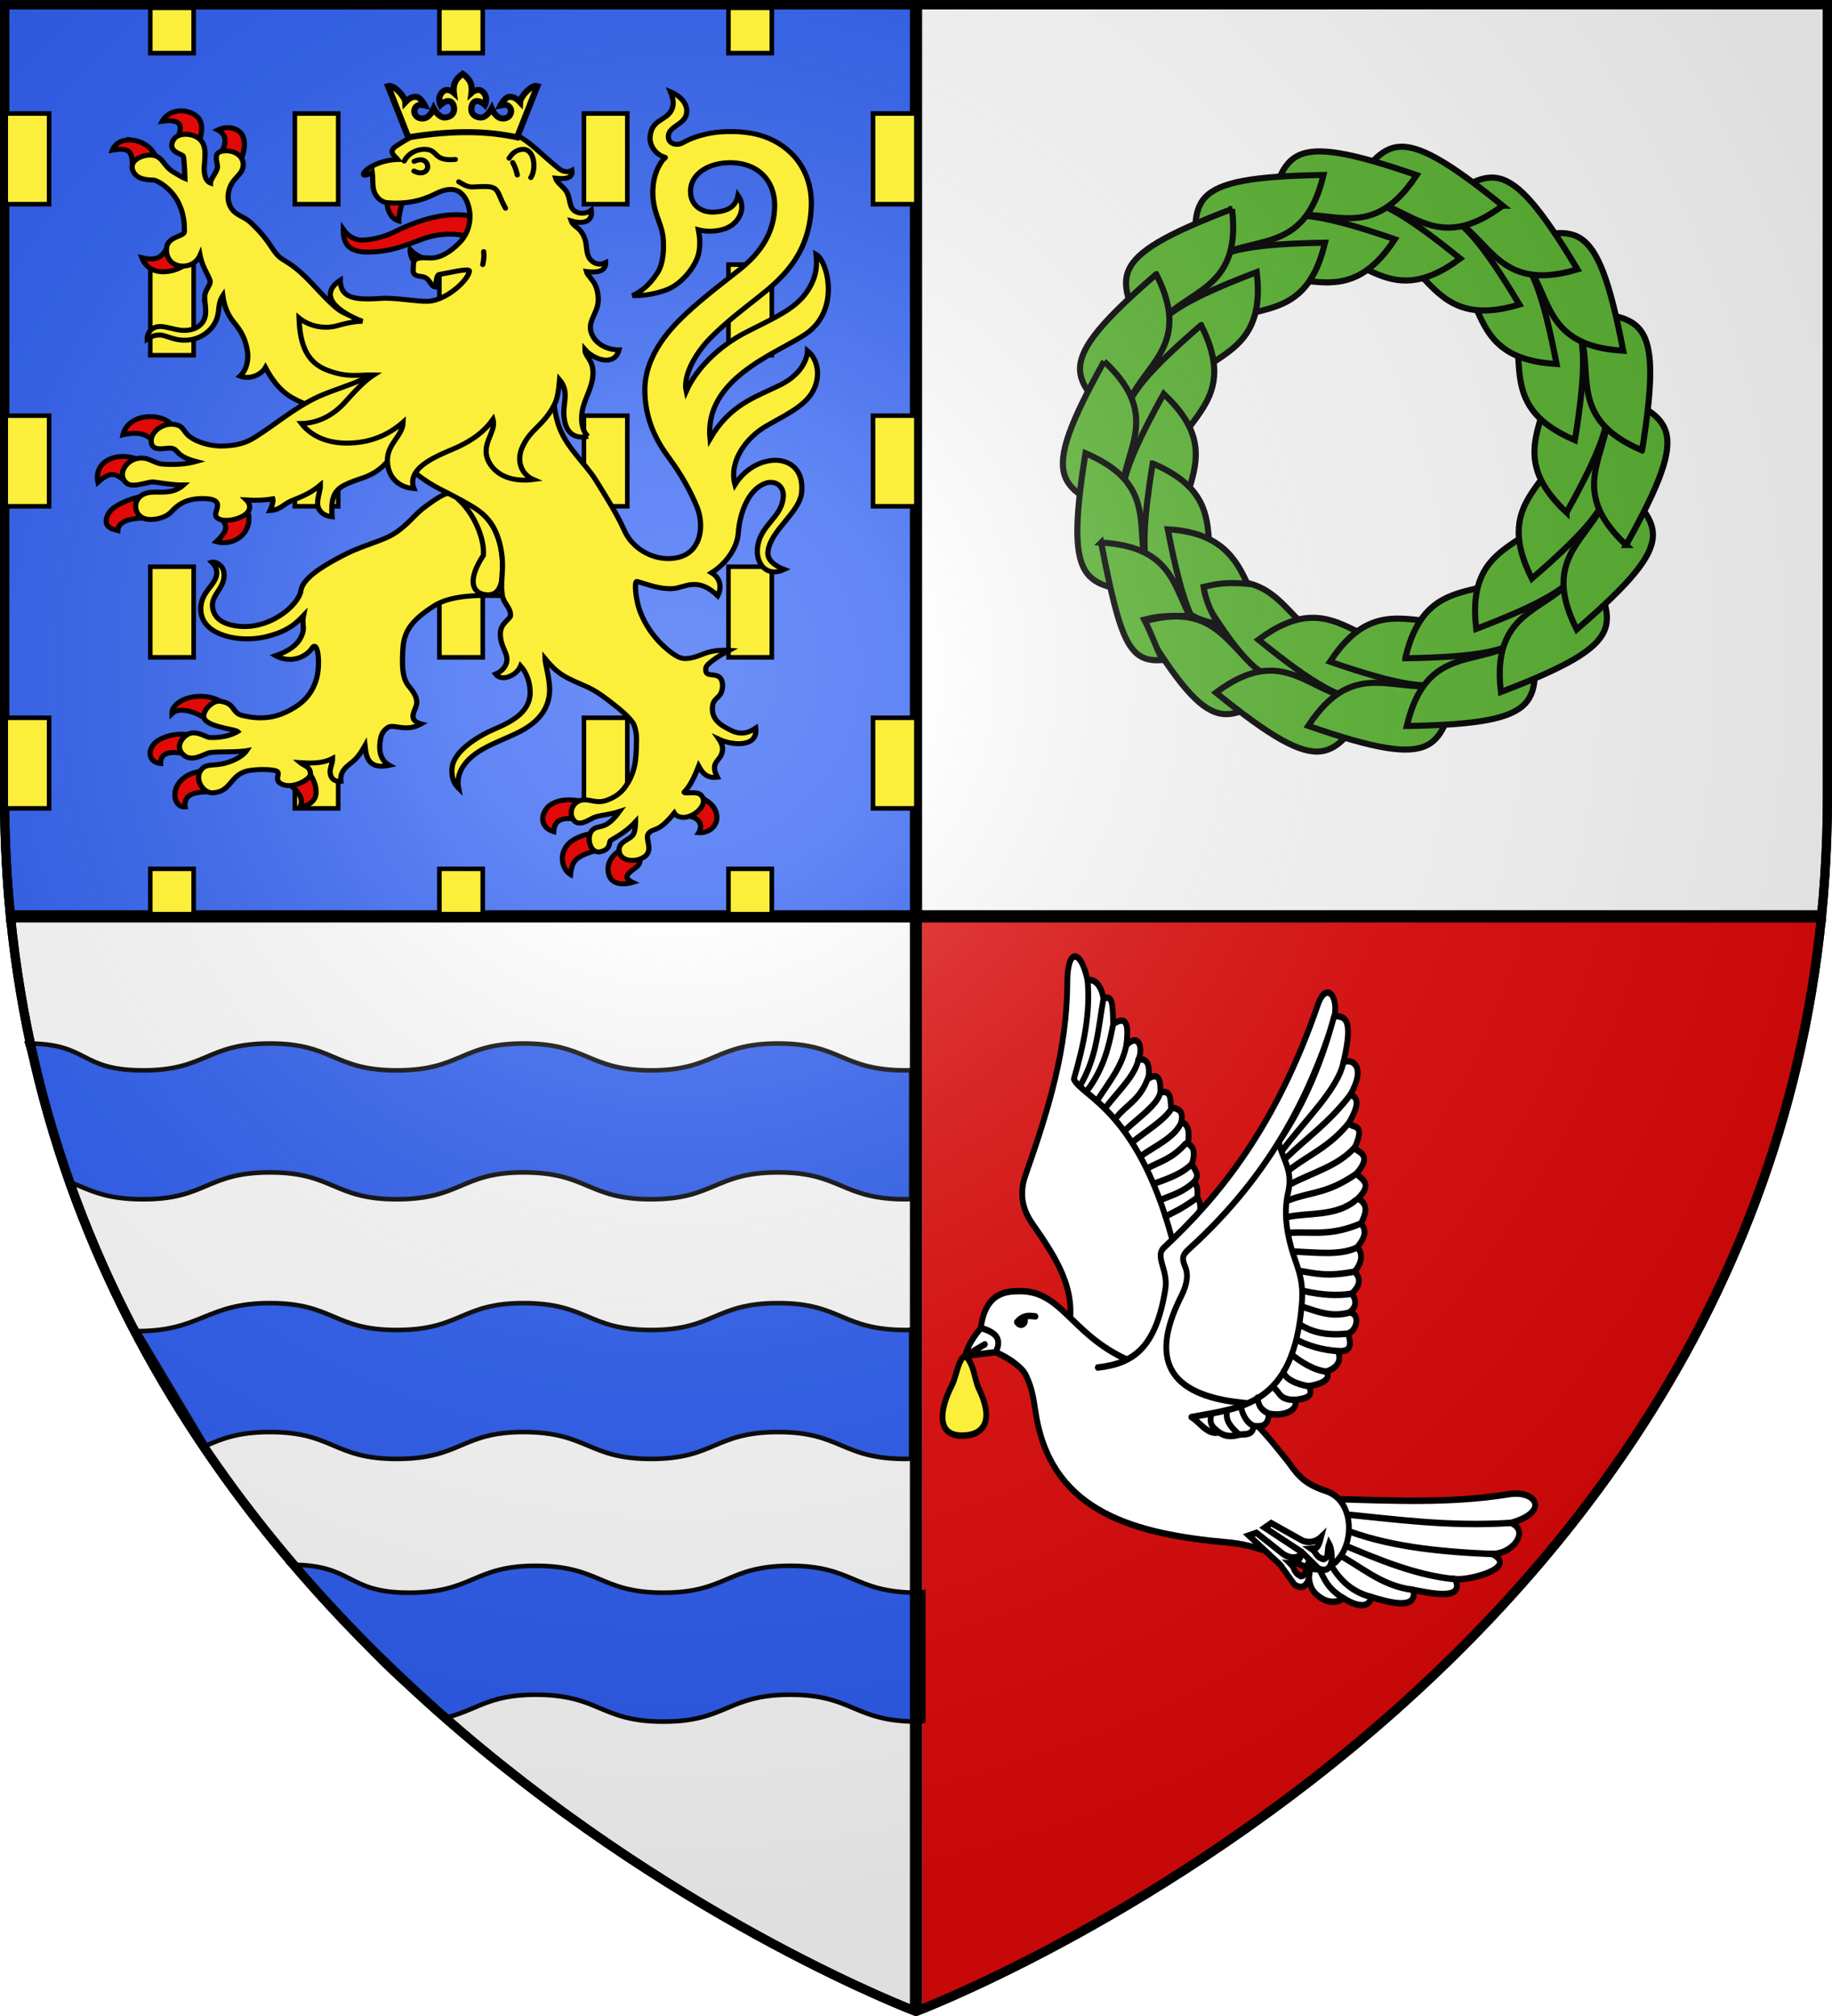
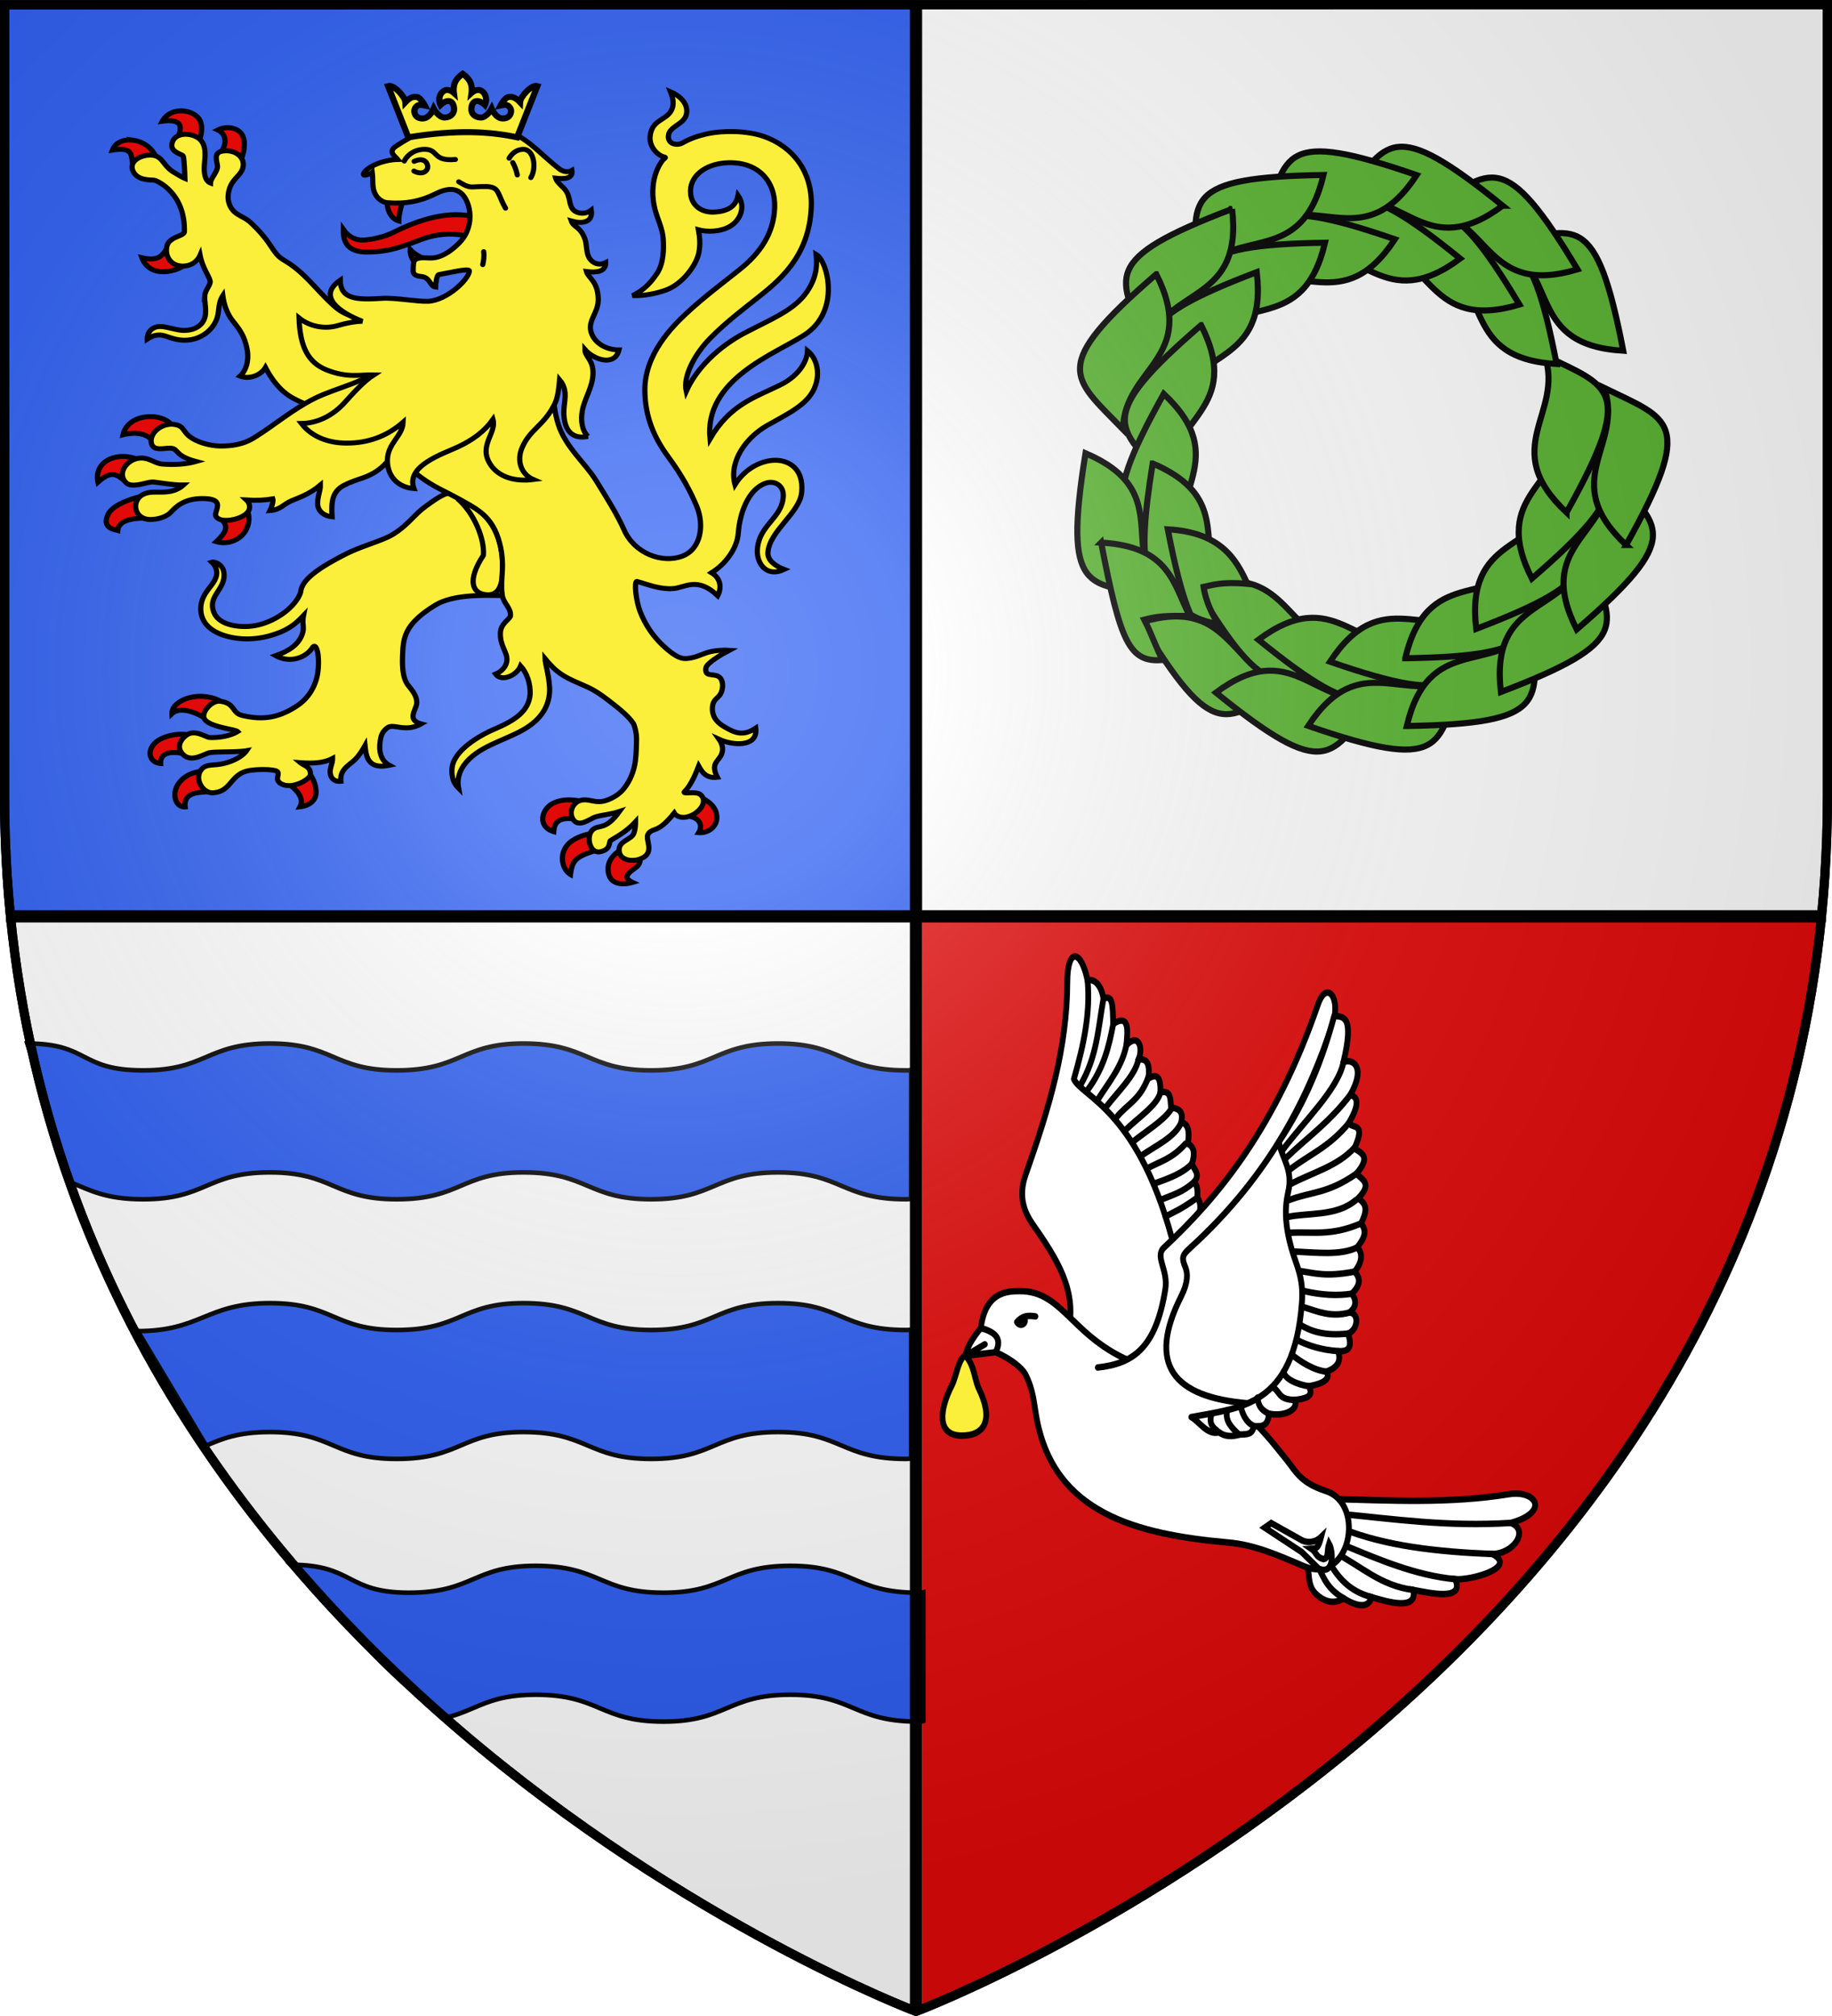
<svg xmlns="http://www.w3.org/2000/svg" xmlns:xlink="http://www.w3.org/1999/xlink" xml:space="preserve" width="600" height="660" version="1.0">
  <defs>
    <radialGradient xlink:href="#b" id="c" cx="221.445" cy="226.331" r="300" fx="221.445" fy="226.331" gradientTransform="matrix(1.353 0 0 1.349 -77.63 -85.747)" gradientUnits="userSpaceOnUse" />
    <linearGradient id="b">
      <stop offset="0" style="stop-color:white;stop-opacity:.314" />
      <stop offset=".19" style="stop-color:white;stop-opacity:.251" />
      <stop offset=".6" style="stop-color:#6b6b6b;stop-opacity:.125" />
      <stop offset="1" style="stop-color:black;stop-opacity:.125" />
    </linearGradient>
  </defs>
  <g style="display:inline">
    <path d="M0 0v260.43c0 13.58.672 26.762 1.947 39.57H300V0Z" style="display:inline;fill:#2b5df2;fill-opacity:1;fill-rule:evenodd;stroke:none;stroke-width:1px;stroke-linecap:butt;stroke-linejoin:miter;stroke-opacity:1" />
    <path d="M302 298v358.5S572.474 554.543 598 298z" style="display:inline;fill:#e20909;fill-opacity:1;fill-rule:evenodd;stroke:none;stroke-width:1px;stroke-linecap:butt;stroke-linejoin:miter;stroke-opacity:1" />
    <path d="M300 300v360S27.698 557.617 2 300ZM599.947-2v260.43c0 13.58-.672 26.762-1.947 39.57H299.947V-2Z" style="display:inline;fill:#fff;fill-opacity:1;fill-rule:evenodd;stroke:none;stroke-width:1px;stroke-linecap:butt;stroke-linejoin:miter;stroke-opacity:1" />
  </g>
  <g transform="translate(127.646 1.043)">
    <path d="M-525.054 107.711c23.99 39.96 28.355 32.918 48.266 19.527-19.941-3.915-18.464-28.435-48.266-19.527z" style="display:inline;fill:#5ab532;fill-opacity:1;fill-rule:evenodd;stroke:#000;stroke-width:1.997;stroke-linecap:butt;stroke-linejoin:miter;stroke-miterlimit:4;stroke-dasharray:none;stroke-opacity:1" transform="translate(771 95)" />
    <path d="M-506.905 96.19c23.99 39.96 28.355 32.917 48.266 19.526-19.941-3.915-18.465-28.435-48.266-19.527z" style="display:inline;fill:#5ab532;fill-opacity:1;fill-rule:evenodd;stroke:#000;stroke-width:1.997;stroke-linecap:butt;stroke-linejoin:miter;stroke-miterlimit:4;stroke-dasharray:none;stroke-opacity:1" transform="translate(771 95)" />
    <path d="M-500.42 130.704c36.253 29.371 37.94 21.265 52.055 1.893-20.082 3.12-27.107-20.425-52.055-1.893z" style="display:inline;fill:#5ab532;fill-opacity:1;fill-rule:evenodd;stroke:#000;stroke-width:1.997;stroke-linecap:butt;stroke-linejoin:miter;stroke-miterlimit:4;stroke-dasharray:none;stroke-opacity:1" transform="translate(771 95)" />
    <path d="M-486.504 113.393c36.253 29.372 37.939 21.265 52.055 1.893-20.082 3.12-27.108-20.425-52.055-1.893z" style="display:inline;fill:#5ab532;fill-opacity:1;fill-rule:evenodd;stroke:#000;stroke-width:1.997;stroke-linecap:butt;stroke-linejoin:miter;stroke-miterlimit:4;stroke-dasharray:none;stroke-opacity:1" transform="translate(771 95)" />
    <path d="M-470.193 141.597c44.144 15.24 42.947 7.047 49.566-15.97-17.8 9.78-32.48-9.95-49.566 15.97z" style="display:inline;fill:#5ab532;fill-opacity:1;fill-rule:evenodd;stroke:#000;stroke-width:1.997;stroke-linecap:butt;stroke-linejoin:miter;stroke-miterlimit:4;stroke-dasharray:none;stroke-opacity:1" transform="translate(771 95)" />
    <path d="M-463.056 120.586c44.144 15.24 42.947 7.047 49.566-15.97-17.8 9.78-32.48-9.95-49.566 15.97z" style="display:inline;fill:#5ab532;fill-opacity:1;fill-rule:evenodd;stroke:#000;stroke-width:1.997;stroke-linecap:butt;stroke-linejoin:miter;stroke-miterlimit:4;stroke-dasharray:none;stroke-opacity:1" transform="translate(771 95)" />
    <path d="M-437.91 141.637c46.71-.73 42.774-8.02 41.096-31.906-13.371 15.259-33.935 1.723-41.097 31.906z" style="display:inline;fill:#5ab532;fill-opacity:1;fill-rule:evenodd;stroke:#000;stroke-width:1.997;stroke-linecap:butt;stroke-linejoin:miter;stroke-miterlimit:4;stroke-dasharray:none;stroke-opacity:1" transform="translate(771 95)" />
    <path d="M-438.413 119.46c46.71-.73 42.775-8.021 41.097-31.906-13.372 15.258-33.936 1.723-41.097 31.905z" style="display:inline;fill:#5ab532;fill-opacity:1;fill-rule:evenodd;stroke:#000;stroke-width:1.997;stroke-linecap:butt;stroke-linejoin:miter;stroke-miterlimit:4;stroke-dasharray:none;stroke-opacity:1" transform="translate(771 95)" />
    <path d="M-407.089 130.505c43.643-16.612 37.443-22.12 27.672-43.993-7.33 18.897-31.298 13.19-27.672 43.993z" style="display:inline;fill:#5ab532;fill-opacity:1;fill-rule:evenodd;stroke:#000;stroke-width:1.997;stroke-linecap:butt;stroke-linejoin:miter;stroke-miterlimit:4;stroke-dasharray:none;stroke-opacity:1" transform="translate(771 95)" />
    <path d="M-415.17 109.836c43.643-16.612 37.444-22.12 27.672-43.993-7.33 18.897-31.298 13.19-27.672 43.993z" style="display:inline;fill:#5ab532;fill-opacity:1;fill-rule:evenodd;stroke:#000;stroke-width:1.997;stroke-linecap:butt;stroke-linejoin:miter;stroke-miterlimit:4;stroke-dasharray:none;stroke-opacity:1" transform="translate(771 95)" />
    <path d="M-382.265 110.031c35.311-30.49 27.596-33.552 10.91-50.774-.405 20.257-24.886 23.065-10.91 50.774z" style="display:inline;fill:#5ab532;fill-opacity:1;fill-rule:evenodd;stroke:#000;stroke-width:1.997;stroke-linecap:butt;stroke-linejoin:miter;stroke-miterlimit:4;stroke-dasharray:none;stroke-opacity:1" transform="translate(771 95)" />
    <path d="M-396.95 93.364c35.312-30.49 27.596-33.552 10.91-50.774-.405 20.257-24.886 23.065-10.91 50.774z" style="display:inline;fill:#5ab532;fill-opacity:1;fill-rule:evenodd;stroke:#000;stroke-width:1.997;stroke-linecap:butt;stroke-linejoin:miter;stroke-miterlimit:4;stroke-dasharray:none;stroke-opacity:1" transform="translate(771 95)" />
    <path d="M-366.08 82.386c22.722-40.69 14.42-40.938-7.168-51.432 6.57 19.173-15.471 30.159 7.169 51.432z" style="display:inline;fill:#5ab532;fill-opacity:1;fill-rule:evenodd;stroke:#000;stroke-width:1.997;stroke-linecap:butt;stroke-linejoin:miter;stroke-miterlimit:4;stroke-dasharray:none;stroke-opacity:1" transform="translate(771 95)" />
    <path d="M-385.597 71.73c22.72-40.69 14.42-40.937-7.17-51.431 6.57 19.173-15.47 30.158 7.17 51.432z" style="display:inline;fill:#5ab532;fill-opacity:1;fill-rule:evenodd;stroke:#000;stroke-width:1.997;stroke-linecap:butt;stroke-linejoin:miter;stroke-miterlimit:4;stroke-dasharray:none;stroke-opacity:1" transform="translate(771 95)" />
-     <path d="M-360.85 51.43c7.389-45.982-.496-43.384-24.384-45.885 12.752 15.777-4.19 33.614 24.383 45.886z" style="display:inline;fill:#5ab532;fill-opacity:1;fill-rule:evenodd;stroke:#000;stroke-width:1.997;stroke-linecap:butt;stroke-linejoin:miter;stroke-miterlimit:4;stroke-dasharray:none;stroke-opacity:1" transform="translate(771 95)" />
-     <path d="M-382.847 48.073c7.39-45.983-.496-43.385-24.383-45.886 12.752 15.777-4.19 33.614 24.383 45.886z" style="display:inline;fill:#5ab532;fill-opacity:1;fill-rule:evenodd;stroke:#000;stroke-width:1.997;stroke-linecap:butt;stroke-linejoin:miter;stroke-miterlimit:4;stroke-dasharray:none;stroke-opacity:1" transform="translate(771 95)" />
    <path d="M-367.018 18.783c-8.833-45.73-15.352-40.6-38.656-34.805 17.395 10.477 7.595 33.016 38.656 34.805z" style="display:inline;fill:#5ab532;fill-opacity:1;fill-rule:evenodd;stroke:#000;stroke-width:1.997;stroke-linecap:butt;stroke-linejoin:miter;stroke-miterlimit:4;stroke-dasharray:none;stroke-opacity:1" transform="translate(771 95)" />
    <path d="M-388.84 23.127c-8.833-45.73-15.351-40.6-38.656-34.805 17.396 10.477 7.595 33.016 38.656 34.805z" style="display:inline;fill:#5ab532;fill-opacity:1;fill-rule:evenodd;stroke:#000;stroke-width:1.997;stroke-linecap:butt;stroke-linejoin:miter;stroke-miterlimit:4;stroke-dasharray:none;stroke-opacity:1" transform="translate(771 95)" />
    <path d="M-382.002-7.856c-23.99-39.96-28.355-32.917-48.266-19.527 19.941 3.915 18.465 28.436 48.266 19.527z" style="display:inline;fill:#5ab532;fill-opacity:1;fill-rule:evenodd;stroke:#000;stroke-width:1.997;stroke-linecap:butt;stroke-linejoin:miter;stroke-miterlimit:4;stroke-dasharray:none;stroke-opacity:1" transform="translate(771 95)" />
    <path d="M-401.017 3.666c-23.99-39.96-28.355-32.917-48.267-19.526 19.942 3.914 18.465 28.435 48.267 19.526z" style="display:inline;fill:#5ab532;fill-opacity:1;fill-rule:evenodd;stroke:#000;stroke-width:1.997;stroke-linecap:butt;stroke-linejoin:miter;stroke-miterlimit:4;stroke-dasharray:none;stroke-opacity:1" transform="translate(771 95)" />
    <path d="M-406.51-28.704c-36.254-29.371-37.94-21.265-52.056-1.893 20.082-3.12 27.108 20.425 52.055 1.893z" style="display:inline;fill:#5ab532;fill-opacity:1;fill-rule:evenodd;stroke:#000;stroke-width:1.997;stroke-linecap:butt;stroke-linejoin:miter;stroke-miterlimit:4;stroke-dasharray:none;stroke-opacity:1" transform="translate(771 95)" />
    <path d="M-420.426-11.393c-36.253-29.372-37.94-21.265-52.055-1.893 20.082-3.12 27.107 20.425 52.055 1.893z" style="display:inline;fill:#5ab532;fill-opacity:1;fill-rule:evenodd;stroke:#000;stroke-width:1.997;stroke-linecap:butt;stroke-linejoin:miter;stroke-miterlimit:4;stroke-dasharray:none;stroke-opacity:1" transform="translate(771 95)" />
    <path d="M-434.673-38.718c-44.143-15.24-42.946-7.047-49.565 15.97 17.8-9.78 32.48 9.95 49.565-15.97z" style="display:inline;fill:#5ab532;fill-opacity:1;fill-rule:evenodd;stroke:#000;stroke-width:1.997;stroke-linecap:butt;stroke-linejoin:miter;stroke-miterlimit:4;stroke-dasharray:none;stroke-opacity:1" transform="translate(771 95)" />
    <path d="M-441.81-17.707c-44.143-15.24-42.946-7.047-49.565 15.97 17.8-9.78 32.48 9.95 49.565-15.97z" style="display:inline;fill:#5ab532;fill-opacity:1;fill-rule:evenodd;stroke:#000;stroke-width:1.997;stroke-linecap:butt;stroke-linejoin:miter;stroke-miterlimit:4;stroke-dasharray:none;stroke-opacity:1" transform="translate(771 95)" />
    <path d="M-465.19-38.757c-46.71.73-42.775 8.02-41.097 31.905 13.371-15.258 33.936-1.723 41.097-31.905z" style="display:inline;fill:#5ab532;fill-opacity:1;fill-rule:evenodd;stroke:#000;stroke-width:1.997;stroke-linecap:butt;stroke-linejoin:miter;stroke-miterlimit:4;stroke-dasharray:none;stroke-opacity:1" transform="translate(771 95)" />
    <path d="M-464.688-16.58c-46.71.73-42.775 8.02-41.097 31.905 13.372-15.258 33.936-1.723 41.097-31.905z" style="display:inline;fill:#5ab532;fill-opacity:1;fill-rule:evenodd;stroke:#000;stroke-width:1.997;stroke-linecap:butt;stroke-linejoin:miter;stroke-miterlimit:4;stroke-dasharray:none;stroke-opacity:1" transform="translate(771 95)" />
    <path d="M-495.13-27.626c-43.644 16.612-37.444 22.12-27.673 43.993 7.33-18.897 31.298-13.19 27.672-43.993z" style="display:inline;fill:#5ab532;fill-opacity:1;fill-rule:evenodd;stroke:#000;stroke-width:1.997;stroke-linecap:butt;stroke-linejoin:miter;stroke-miterlimit:4;stroke-dasharray:none;stroke-opacity:1" transform="translate(771 95)" />
    <path d="M-487.05-6.958c-43.643 16.612-37.443 22.121-27.672 43.994 7.33-18.898 31.298-13.19 27.672-43.994z" style="display:inline;fill:#5ab532;fill-opacity:1;fill-rule:evenodd;stroke:#000;stroke-width:1.997;stroke-linecap:butt;stroke-linejoin:miter;stroke-miterlimit:4;stroke-dasharray:none;stroke-opacity:1" transform="translate(771 95)" />
    <path d="M-519.955-6.274c-35.31 30.49-27.595 33.552-10.909 50.774.405-20.256 24.885-23.065 10.91-50.774z" style="display:inline;fill:#5ab532;fill-opacity:1;fill-rule:evenodd;stroke:#000;stroke-width:1.997;stroke-linecap:butt;stroke-linejoin:miter;stroke-miterlimit:4;stroke-dasharray:none;stroke-opacity:1" transform="translate(771 95)" />
    <path d="M-505.27 10.393c-35.311 30.49-27.595 33.552-10.909 50.774.405-20.256 24.885-23.065 10.91-50.774z" style="display:inline;fill:#5ab532;fill-opacity:1;fill-rule:evenodd;stroke:#000;stroke-width:1.997;stroke-linecap:butt;stroke-linejoin:miter;stroke-miterlimit:4;stroke-dasharray:none;stroke-opacity:1" transform="translate(771 95)" />
-     <path d="M-537.021 22.25c-22.721 40.69-14.42 40.937 7.169 51.431-6.57-19.173 15.47-30.158-7.17-51.432z" style="display:inline;fill:#5ab532;fill-opacity:1;fill-rule:evenodd;stroke:#000;stroke-width:1.997;stroke-linecap:butt;stroke-linejoin:miter;stroke-miterlimit:4;stroke-dasharray:none;stroke-opacity:1" transform="translate(771 95)" />
    <path d="M-517.504 32.904c-22.72 40.69-14.42 40.938 7.17 51.433-6.57-19.174 15.47-30.16-7.17-51.433z" style="display:inline;fill:#5ab532;fill-opacity:1;fill-rule:evenodd;stroke:#000;stroke-width:1.997;stroke-linecap:butt;stroke-linejoin:miter;stroke-miterlimit:4;stroke-dasharray:none;stroke-opacity:1" transform="translate(771 95)" />
    <path d="M-543.133 52.327c-7.39 45.983.496 43.385 24.383 45.886-12.752-15.777 4.19-33.614-24.383-45.886z" style="display:inline;fill:#5ab532;fill-opacity:1;fill-rule:evenodd;stroke:#000;stroke-width:1.997;stroke-linecap:butt;stroke-linejoin:miter;stroke-miterlimit:4;stroke-dasharray:none;stroke-opacity:1" transform="translate(771 95)" />
    <path d="M-521.137 55.685c-5.684 35.37-2.33 41.997 10.392 44.31l9.038-9.292c-2.48-12.649 2.72-25.506-19.43-35.018z" style="display:inline;fill:#5ab532;fill-opacity:1;fill-rule:evenodd;stroke:#000;stroke-width:1.997;stroke-linecap:butt;stroke-linejoin:miter;stroke-miterlimit:4;stroke-dasharray:none;stroke-opacity:1" transform="translate(771 95)" />
    <path d="M-538.006 81.589c6.308 32.66 9.231 39.378 20.137 38.439-1.852-3.265-3.677-8.736-6.02-13.206 4.633-1.181 7.095-1.301 14.887-1.232-5.451-10.582-6.56-22.708-29.004-24.001zM-516.184 77.245c2.522 13.057 4.855 21.967 7.444 27.9 1.132.55 2.77 1.96 9.292 3.21-3.452-4.75-4.742-10.263-5.016-12.254 2.636-.54 5.955-1.782 14.352-1.01-3.705-8.192-8.79-16.85-26.072-17.846z" style="display:inline;fill:#5ab532;fill-opacity:1;fill-rule:evenodd;stroke:#000;stroke-width:1.997;stroke-linecap:butt;stroke-linejoin:miter;stroke-miterlimit:4;stroke-dasharray:none;stroke-opacity:1" transform="translate(771 95)" />
    <use xlink:href="#S" width="100%" height="100%" fill="#fff" style="stroke:#000;stroke-width:3" transform="translate(-520.55 -383.5)" />
    <path d="M-104.56 386.013c6.27 2.51 11.377 5.565 23.81 5.565 20.7 0 20.7-8.8 41.5-8.8s20.8 8.8 41.5 8.8c21.1 0 21.1-8.8 41.5-8.8 21.1 0 21.1 8.8 41.85 8.8 20.8 0 20.8-8.8 41.6-8.8 20.7 0 20.7 8.8 41.8 8.8.7 0 1.1 0 1.75-.2v-42.15c-.65.15-1.05.15-1.75.15-21.1 0-21.1-8.8-41.8-8.8-20.8 0-20.8 8.8-41.6 8.8-20.75 0-20.75-8.8-41.85-8.8-20.4 0-20.4 8.8-41.5 8.8-20.7 0-20.7-8.8-41.5-8.8s-20.8 8.8-41.5 8.8c-21.1 0-17.564-8.8-37.964-8.8zM-60.127 472.216c5.218-2.212 10.417-4.438 20.877-4.438 20.8 0 20.8 8.8 41.5 8.8 21.1 0 21.1-8.8 41.5-8.8 21.1 0 21.1 8.8 41.85 8.8 20.8 0 20.8-8.8 41.6-8.8 20.7 0 20.7 8.8 41.8 8.8.7 0 1.1 0 1.75-.2v-42.15c-.65.15-1.05.15-1.75.15-21.1 0-21.1-8.8-41.8-8.8-20.8 0-20.8 8.8-41.6 8.8-20.75 0-20.75-8.8-41.85-8.8-20.4 0-20.4 8.8-41.5 8.8-20.7 0-20.7-8.8-41.5-8.8s-22.568 9.154-43.268 9.154zM19.239 561.082c9.512-2.512 13.457-7.304 28.511-7.304 21.1 0 21.1 8.8 41.85 8.8 20.8 0 20.8-8.8 41.6-8.8 20.7 0 20.7 8.8 41.8 8.8.7 0 1.1 0 1.75-.2v-42.15c-.65.15-1.05.15-1.75.15-21.1 0-21.1-8.8-41.8-8.8-20.8 0-20.8 8.8-41.6 8.8-20.75 0-20.75-8.8-41.85-8.8-20.4 0-20.4 8.8-41.5 8.8-20.7 0-17.872-9.153-38.672-9.153 17.22 16.619 29.021 35.406 51.66 49.857z" style="fill:#2b5df2;stroke:#000;stroke-width:1.5" />
    <use xlink:href="#S" width="100%" height="100%" fill="url(#G)" style="stroke:#000;stroke-width:3" transform="translate(-520.55 -383.5)" />
  </g>
  <g style="display:inline">
    <path d="M300 658.5s298.5-112.32 298.5-397.772V2.176H1.5v258.552C1.5 546.18 300 658.5 300 658.5" style="opacity:1;fill:url(#c);fill-opacity:1;fill-rule:evenodd;stroke:none;stroke-width:1px;stroke-linecap:butt;stroke-linejoin:miter;stroke-opacity:1" />
  </g>
  <g style="display:inline">
    <path d="M298 2h4v656h-4z" style="display:inline;fill:#000;fill-opacity:1;stroke:none;stroke-width:15;stroke-linecap:round;stroke-linejoin:round;stroke-miterlimit:4;stroke-dasharray:none" />
    <path d="M298-598h4V-2h-4z" style="display:inline;fill:#000;fill-opacity:1;stroke:none;stroke-width:15;stroke-linecap:round;stroke-linejoin:round;stroke-miterlimit:4;stroke-dasharray:none" transform="rotate(90 0 0)" />
    <path d="M300 658.5S1.5 546.18 1.5 260.728V1.558l597-.059v259.23C598.5 546.178 300 658.5 300 658.5z" style="display:inline;opacity:1;fill:none;fill-opacity:1;fill-rule:evenodd;stroke:#000;stroke-width:3;stroke-linecap:butt;stroke-linejoin:miter;stroke-miterlimit:4;stroke-dasharray:none;stroke-opacity:1" transform="translate(0 .001)" />
  </g>
  <g style="display:inline">
    <path d="M300 658.5S1.5 546.18 1.5 260.728V1.558l597-.059v259.23C598.5 546.178 300 658.5 300 658.5z" style="display:inline;opacity:1;fill:none;fill-opacity:1;fill-rule:evenodd;stroke:#000;stroke-width:3;stroke-linecap:butt;stroke-linejoin:miter;stroke-miterlimit:4;stroke-dasharray:none;stroke-opacity:1" transform="translate(0 .001)" />
  </g>
-   <path fill="#fcef3c" stroke="#000" stroke-width="1.5" d="M49.222 2.551v14.837h14.202V2.55Zm94.68 0v14.837h14.202V2.55Zm94.68 0v14.837h14.203V2.55ZM1.883 37.17v29.673h14.202V37.169Zm94.68 0v29.673h14.202V37.169Zm94.68 0v29.673h14.203V37.169Zm94.681 0v29.673h14.202V37.169ZM49.222 86.624v29.672h14.202V86.624Zm94.68 0v29.672h14.202V86.624Zm94.68 0v29.672h14.203V86.624Zm-236.7 49.454v29.672h14.202v-29.672zm94.68 0v29.672h14.202v-29.672zm94.68 0v29.672h14.203v-29.672zm94.681 0v29.672h14.202v-29.672zM49.222 185.532v29.673h14.202v-29.673zm94.68 0v29.673h14.202v-29.673zm94.68 0v29.673h14.203v-29.673Zm-236.7 49.455v29.672h14.202v-29.672zm94.68 0v29.672h14.202v-29.672zm94.68 0v29.672h14.203v-29.672zm94.681 0v29.672h14.202v-29.672ZM49.222 284.44v14.836h14.202v-14.836zm94.68 0v14.836h14.202v-14.836zm94.68 0v14.836h14.203v-14.836z" />
  <g style="stroke-width:1.025">
    <path fill-rule="evenodd" d="M-173.129 69.85c-3.259-.983-4.088-5.42-3.69-6.944l5.314-.414c-.73 1.636-1.556 4.757-1.624 7.357zm-71.582-37.889c-2.405.09-4.656 1.302-5.857 3.581 7.703-1.09 5.891 3.16 5.17 5.537l6.821 1.67c1.05-3.382 1.876-7.634-1.83-9.724a8.17 8.17 0 0 0-4.304-1.064zm15.28 5.796a7 7 0 0 0-2.953.796c2.812 1.35 3.151 4.905.782 7.945l6.51 2.89c1.188-2.37 1.941-6.347.862-8.794-.865-1.96-2.992-2.931-5.2-2.837zm-32.178 4.235c-2.324.072-4.414 1.126-5.28 3.49 6.809-1.2 6.15 1.73 6.622 5.16l7.654-2.569c-1.114-3.225-4.092-5.479-7.362-5.979a9 9 0 0 0-1.634-.102zm12.675 37.185c-1.347 1.897-2.366 4.878-8.309 3.346 2.823 7.692 12.107 4.308 13.768 2.59zm-5.11 58.058c-4.54-.134-8.486 2.067-9.376 6.23 3.842-1.007 7.47-.536 9.37 1.784l6.654-5.016c-1.222-1.749-3.73-2.911-6.649-2.998zm-9.166 13.709a10.4 10.4 0 0 0-3.83.607c-3.762 1.374-5.34 4.667-4.595 8.23 5.188-4.843 6.518-1.947 9.811.336l3.134-8.204s-1.927-.909-4.52-.97zm6.304 13.593s-9.472 2.042-11.42 6.347c-2.078 4.592 1.729 5.13 3.184 5.542.196-3.36 4.473-4.302 9.122-4.25zm34.12 5.052-8.686 2.606c2.201 2.422 2.639 4.05-1.4 8.057 3.648 1.155 7.702-.48 9.54-3.683 1.273-2.218 1.492-5.046.546-6.98zm-15.735 63.918c-4.585.118-9.006 2.697-8.869 5.949 2.35-2.376 7.419-.8 11.01 1.78 2.13-2.41 4.738-3.974 6.005-5.167-1.712-1.617-4.931-2.645-8.146-2.562zm-5.578 13.054a14.94 14.94 0 0 0-6.66 1.464c-5.007 2.412-5.021 8.12-.364 8.618-.119-4.264 4.13-4.158 7.8-3.347l1.747-6.384c-.545-.18-1.428-.331-2.523-.351zm6.66 12.72c-2.853.277-5.63 1.356-7.547 3.891-2.704 3.578-1.396 8.636 1.892 8.406-.543-5.475 4.906-4.9 9.038-5.363zm34.858.545-6.895 3.73c3.046 2.079 5.496 5.139 3.993 7.979 2.805-.283 5.008-1.93 5.23-4.454.261-2.974-1.172-5.845-2.328-7.255zm128.553 8.58-5.176 6.321c4.27.08 5.94 2.898 4.294 5.715 2.984.268 5.7-1.886 5.923-4.693.288-3.633-2.172-5.874-5.041-7.343zm-43.003.756c-1.98-.049-3.886.262-5.705 1.254-3.634 1.98-5.068 7.962.37 9.677.154-2.423.95-5.127 6.646-4.354l2.332-6.168c-1.239-.22-2.455-.379-3.643-.409zm7.126 11.59c-2.75.351-6.535 1.851-8.217 4.231-2.67 3.778-1.127 8.36 1.238 9.86.58-4.724 1.482-6.039 8.319-8.268zm9.301 5.672c-2.16 1.575-3.99 3.594-3.963 6.572.05 5.608 4.983 5.539 8.044 4.563-3.423-1.678-1.484-3.147.95-5.026 1.265-.977 1.617-2.136 1.465-3.407z" style="fill:#e20909;stroke:#000;stroke-width:1.702" transform="matrix(1 0 0 .951 303.726 5.899)" />
    <path fill-rule="evenodd" d="M-236.66 95.64c-.168 3.19 1.383 7.036-1.36 9.896-1.253 1.306-3.27 2.072-5.741 2.002-2.338-.065-5.682-1.424-7.671-1.334-2.776.124-4.104 2.237-4.056 4.315 1.174-.813 2.373-1.417 4.055-1.397 2.207.025 4.73 2.035 8.92 1.764a11.15 11.15 0 0 0 9.22-6.008c1.791-3.48.59-6.118 2.55-9.293.303 2.345.84 4.502 2.115 6.907 1.648 3.113 4.84 5.146 5.916 12.091.437 2.824-.139 6.556-2.383 8.682 3.235 1.312 6.97-.497 8.307-2.956 2.157 4.315 5.026 8.269 9 10.529 5.119 2.91 10.238 4.496 16.16 4.92l11.011-8.871 6.24-19.391c-3.208-1.037-6.914-2.437-9.672-3.418-3.136-1.115-6.554-1.766-9.274-4.078-3.284-2.791-6.325-6.568-9.359-9.816-6.015-6.441-8.085-6.259-10.115-8.513-2.098-2.329-3.003-5.535-8.922-11.33-1.63-1.595-3.896-2.234-5.403-3.782-1.469-1.508-2.034-3.682-1.873-5.546.454-5.252 3.707-6.233 4.658-8.98 1.406-4.065-2.634-7.089-6.805-6.147-3.072.694-1.1 4.273-1.379 5.631-.41 1.998-2.201 3.733-2.255 5.294-1.826-.718-2.188-3.439-2.026-6.05.204-3.285.983-7.669-2.393-9.71-2.617-1.584-6.926-1.523-8.035 1.575-1.29 3.6 3.212 4.138 3.509 4.93.353.944.527 6.713.556 7.668-1.173-.498-2.176-1.231-3.546-2.061-3.695-2.24-3.614-5.591-7.203-5.934-3.306-.316-7.537 1.875-6.354 5.15 1.423 3.936 6.289 3.163 7.352 3.53 1.208.418 9.869 4.693 9.577 17.61-.04 1.747-5.25 1.627-5.795 5.383-.542 3.734 1.866 6.687 5.638 6.485 2.822-.15 4.57-1.957 5.294-3.739.802 4.439 3.183 7.511 3.31 9.1.092 1.154-1.67 3.016-1.769 4.893zm61.22 82.363c-3.427 2.065-10.005 3.83-15.193 6.618-9.599 5.159-14.227 8.979-14.627 12.972-.041.407-1.29 4.452-6.868 8.188-3.337 2.234-7.696 3.953-12.48 3.68-3.18-.182-7.615-1.174-9.027-4.76-2.332-5.921 4.097-7.984 3.212-13.96-.4-2.705-3.067-3.682-3.922-3.399 1.222 1.204 1.857 2.867 1.522 4.533-.573 2.845-3.068 4.573-4.403 7.791-1.288 3.104-1.285 7.952 3.146 11.023 4.143 2.872 11.346 4.007 18.192 2.105 6.825-1.896 9.298-4.633 11.573-7.111-.535 2.867.318 3.978-.33 6.136-1.226 4.077-4.745 6.187-8.78 7.687 4.913 2.85 9.982.484 11.936-2.631 1.84-2.933 2.87 5.617 1.31 10.981-1.046 3.595-3.107 6.653-6.012 8.744-6.507 4.683-12.033 5.029-18.18 3.5-3.545-.88-2.253-4.316-7.365-4.893-2.284-.258-5.239 2.789-5.275 5.091-.056 3.673 10.168 4.41 11.095 5.342-2.341 1.495-5.937 2.192-9.128 2.048-1.175-.053-4.27-2.477-6.895-1.23-1.587.753-4.573 3.862-2.029 6.854 2.665 3.133 6.633.272 8.642-.347 1.636-.503 9.118-.147 12.34-.742-1.204 1.885-4.195 3.578-7.28 4.373-3.671.947-6.009-.003-7.602 2.25-2.273 3.215.628 8.103 3.952 7.87 6.22-.429 5.456-6.684 12.126-7.705 2.802-.428 6.033-.404 8.015.025 2.789.604-.782 3.027 2.282 4.657 3.637 1.934 9.366-1.694 9.435-3.234.124-2.763-1.99-2.954-3.32-4.119 4.202.31 7.643.165 10.57-1.46.03 1.945-1.047 3.324-.715 5.36.317 1.942 1.821 2.7 3.423 2.52-.38-4.541 3.136-5.506 5.36-8.276 1.106-1.378 1.832-2.685 2.564-4.041.363 3.477.72 8.392 7.96 6.795-3.227-1.827-3.571-5.725-2.771-9.563.283-1.356 1.036-2.54 2.241-3.407 2.026-1.456 5.809 1.756 10.928-1.273-2.176-.6-2.793-1.776-2.61-2.994.238-1.584 1.138-2.978 1.185-4.202.094-2.43-1.528-4.376-2.798-6.068-2.131-2.841-1.96-7.956-1.758-12.026.282-5.694 1.897-9.864 10.468-15.473 7.993-5.23 23.174-2.619 23.255-3.743 1.897-26.353-6.68-29.723-14.002-33.753-3.519-1.936-4.82-2.502-12.808 3.838-3.265 2.592-5.753 6.536-10.555 9.429z" style="fill:#fcef3c;stroke:#000;stroke-width:1.702" transform="matrix(1 0 0 .951 303.726 5.899)" />
    <path fill-rule="evenodd" d="M-153.885 165.473c5.364 4.772 8.918 13.816 8.483 19.475-5.33 8.478-3.898 13.34 1.252 13.596 4.202.21 5.089-4.2 5.045-9.59-.039-4.808-.67-8.817-2.724-12.985-2.803-5.688-7.436-8.354-12.056-10.496z" style="fill:#fcef3c;stroke:#000;stroke-width:1.702" transform="matrix(1 0 0 .951 303.726 5.899)" />
    <path fill-rule="evenodd" d="M-83.306 196.424c3.83-.243 7.867-4.328 14.634 2.448 1.3-2.627 1.074-5.97-2.017-7.907 4.398-2.831 8.395-8.221 8.765-13.715.446-6.637 3.182-14.98 8.928-17.104 3.048-1.126 5.984.884 5.813 4.444-.37 7.728-8.023 9.838-8.501 18.48-.264 4.766 3.04 9.609 8.786 6.766-3.304-1.34-5.495-3.347-5.33-5.838.499-7.484 10.404-13.603 11.048-20.674.757-8.318-4.304-10.823-7.891-11.06-4.804-.316-10.568 2.656-13.947 8.364-2.082-8.149 3.805-16.26 10.317-20.227 5.457-3.323 11.676-6.266 14.638-10.939 3.339-5.268 2.466-11.778-1.187-14.91-.1 3.107-2.273 8.372-9.108 11.87-8.296 4.247-16.36 6.762-22.84 18.462-1.973-20.614 21.376-29.215 30.995-35.837 11.94-8.22 7.51-25.414 3.76-27.687.29 2.89.539 7.42-2.99 12.866-4.08 6.3-11.43 9.286-20.266 14.128-8.787 4.816-15.987 12.349-19.29 20.154-1.106-5.19 2.8-12.836 7.834-18.244 5.213-5.602 11.486-10.553 15.05-13.539 7.097-5.946 17.448-14.19 18.078-31.748.446-12.349-6.314-20.83-15.564-24.218-5.424-1.988-13.303-2.12-18.692-.85-2.704.637-5.391 1.582-7.898 3.08-1.766 1.053-4.874.503-4.641-2.443.274-3.472 5.53-3.851 5.982-7.923.374-3.36-2.407-5.987-5.308-7.252.772 2.034 1.505 4.432.064 6.841-1.877 3.14-6.325 2.915-6.748 8.782-.208 2.935 1.958 6.186 4.928 6.936.355.193-.495.622-.735.95-3.143 4.272-3.584 9.837-3.152 13.68.722 6.416 3.149 8.626 3.338 14.58.058 1.855.198 7.207-2.084 10.79-2.813 4.418-5.274 6.2-8.029 7.635 3.944.14 8.13-.818 11.049-1.961 5.393-2.114 9.847-8.545 10.654-12.758.538-2.806.33-5.412-.127-7.944 2.689.784 7.334.796 10.528-1.302 3.28-2.154 5.008-6.682 2.45-10.536-.74 3.984-3.522 5.488-7.75 5.745-4.024.245-7.306-2.043-7.767-6.145-.68-6.046 4.685-10.588 12.217-10.85 9.977-.345 15.583 6.414 15.293 15.438-.29 9.045-4.874 15.806-11.462 21.34-5.66 4.755-11.626 9.385-17.494 15.14-4.577 4.488-13.576 13.986-13.56 26.298.014 9.124 3.032 16.432 7.625 22.971s7.357 12.013 9.378 17.12c2.429 6.14 1.592 14.615-4.727 17.134-6.545 2.61-15.618-.898-19.02-8.927-2.379-5.618-5.972-11.531-9.254-17.135-3.504-5.984-9.987-11.451-12.36-19.347-2.105-7-1.852-15.152-1.442-19.28 1.126-11.309-2.88-21.834-14.335-25.197-11.454-3.364-20.979-.352-27.166 4.992-6.274 5.419-7.31 12.54-13.477 18.864-5.913 6.063-16.322 8.005-23.43 11.755-7.071 3.73-12.808 8.892-18.986 13.006-1.672 1.113-4.712 3.33-11.484 3.36-2.41.01-5.598-.578-8.302-1.928-4.661-2.328-3.39-4.687-6.614-5.415-4.204-.949-8.24 2.477-8.101 5.69.162 3.831 4.38 2.25 6.337 2.388 2.896.204 1.05 2.52 8.373 4.593-3.299.992-7.297 1.194-11.13.874-2.572-.214-4.558-2.636-7.976-1.944-3.958.803-6.815 5.514-3.72 8.446 1.934 1.832 6.462-.214 8.41-.341 1.05-.069 6.35 1.106 10.297 1.061-1.225 1.184-3.07 2.17-5.579 2.372-3.019.243-4.69-.21-6.747.484-5.13 1.732-4.239 9.184 1.72 9.004 2.838-.085 5.265-1.126 6.52-2.55 1.694-1.918 4.53-4.967 11.297-4.636 6.659.327 2.73 4.37 3.373 5.954 1.118 2.76 8.236 1.445 10.385-1.184 1.231-1.508.653-3.331-.339-4.292 3.14.194 5.998.09 8.65-.394.226.716-.437 3.094-.908 4.033 3.406-.255 4.346-2.192 6.982-3.362 2.39-1.061 5.935-2.274 9.496-5.435.034 1.929-.969 3.993-.907 6.504.064 2.634 2.342 4.233 4.72 4.452-.318-5.266.083-8.738 3.908-10.856 1.864-1.032 4.228-1.857 6.222-2.569 3.207-1.145 5.872-3.088 7.548-5.126.473-.575 3.554-3.38 4.255-2.644.812 1.315 1.563 2.665 4.546 5.377 2.853 2.595 5.902 4.677 9.296 6.48 3.89 2.068 8.632 4.7 11.292 6.538 3.006 2.077 5.289 4.66 6.818 8.642 1.457 3.795 2.124 8.42 1.894 12.514-.172 3.066-.41 5.652-.054 8.462.387 3.071 2.847 4.333 2.721 7.188-.052 1.183-3.218 2.601-3.32 5.957-.14 4.557 2.246 6.442 2.14 9.296-.086 2.299-1.792 4.05-3.713 4.874 1.947 2.766 6.915.55 8.214-2.805 1.914 2.272 3.288 5.856 3.093 9.937-.517 5.493-4.607 8.673-11.619 11.79-4.778 2.125-13.659 7.397-13.977 13.784-.136 2.778.523 4.914 2.18 6.614-.457-2.598-.081-5.292 1.77-7.994 4.34-6.334 12.926-8.301 19.358-12.135 6.007-3.579 8.445-8.155 8.671-13.21.18-3.967-1.506-9.91-1.515-11.312 1.84 2.333 3.387 4.03 5.575 5.538 2.68 1.847 5.978 3.062 8.687 4.423 3.234 1.625 6 3.958 8.532 6.05 2.06 1.702 4.614 3.933 6.106 6.248.358.555 1.132 3.073 1.099 5.632-.02 1.49-.083 4.923-.394 7.41-.395 3.164-1.584 6.672-3.841 9.57-1.371 1.76-3.344 3.126-5.724 3.963-3.078 1.083-5.089-.332-7.333-.206-3.632.205-5.262 4.559-3.241 7.058 1.72 2.127 4.425.118 6.356-.884 1.776-.922 5.203-.998 8.57-2.171-4.523 6.599-6.598 4.433-8.651 6.188-2.466 2.11-1.13 8.42 2.308 7.687 3.672-.784 2.86-3.423 3.374-3.82 1.124-.87 4.914-2.68 8.247-6.523 0 0 .02 2.782-.68 4.268-.857 1.817-4.426 2.334-4.694 5.057-.37 3.766 3.984 4.734 7.062 3.414 5.14-2.204.97-6.831 2.61-8.788 1.726-2.06 3.01.086 8.381-6.952.587 1.058 1.988 1.643 3.482 1.47 3.887-.452 7.945-5.015 5.186-7.748-1.521-1.507-6.484.08-5.229-1.181 2.213-2.225 3.987-7.178 4.558-8.719 1.057 1.98 2.353 4.345 6.106 3.863-2.778-5.688 1.53-5.43 1.713-9.544.052-1.174-.471-2.565-1.102-3.497 4.208 2.05 12.75 2.931 11.967-3.869-4.397 3.087-7.174 1.386-10.098-.348-2.01-1.192-4.272-3.11-4.09-6.703.193-3.84 2.916-2.83 3.307-7.085.128-1.39-.224-3.115-1.485-3.74-1.94-.961-4.38.282-3.96-2.848.222-1.66 5.238-4.742 7.686-6.09-1.593-.127-4.676.02-6.973.712-1.938.584-5.054 2.435-8.119 2.108-1.896-.202-4.39-2.213-6.692-4.482-3.15-3.107-5.77-7.071-7.473-11.733-1.35-3.698-2.049-10.453-.989-10.297 3.897 1.16 7.422 2.747 11.798 2.47z" style="fill:#fcef3c;stroke:#000;stroke-width:1.702" transform="matrix(1 0 0 .951 303.726 5.899)" />
    <path fill-rule="evenodd" d="M-138.412 75.665c-4.838.116-9.505.235-13.565-.792-3.781-.958-9.104-.458-13.181 1.139-6.559 2.569-10.753 4.451-17.906 4.561-6.023.094-8.33-2.496-8.214-7.762 1.78 2.659 4.098 3.62 6.137 3.628 2.623.011 7.11-.976 10.425-2.725 17.168-9.057 29.873-7.437 36.304 1.951zm-30.973 4.027c-.132 1.611.658 3.529 1.615 4.633l3.526-1.318c-2.013-.691-3.9-1.87-5.141-3.315z" style="fill:#e20909;stroke:#000;stroke-width:1.702" transform="matrix(1 0 0 .951 303.726 5.899)" />
    <path fill-rule="evenodd" d="M-111.17 144.043c-2.045-2.103-2.364-5.675-1.867-8.729.677-4.164 3.228-7.85 3.507-12.404.321-5.326-2.65-6.175-2.63-8.78 2.912 3.502 9.763 5.996 11.149.116-3.457.036-6.858-1.638-8.433-4.46-2.836-5.082 1.708-7.633 1.646-12.942-.072-6.263-3.282-7.345-3.862-9.567 2.945.403 6.345.257 6.293-3.076-1.654.863-3.52.697-4.921-.96-1.68-1.986-1.084-5.005-1.915-7.307-1.542-4.276-3.639-3.78-4.408-6.056 3.196.985 7.183.745 6.544-3.75-1.24 1.038-3.007 1.407-4.631.752-2.922-1.18-1.986-4.38-3.427-6.983-1.044-1.885-3.15-3.047-3.622-4.755 2.672.288 5.759.31 5.322-2.66-1.246.752-2.937.443-4.118-.526-5.528-4.534-9.543-9.639-15.164-12.278-4.557-2.14-15.493-2.472-23.81-1.753-6.128.53-10.885 3.739-14.32 6.07-2.993 2.03-.708 3.324.379 4.697-2.829.077-5.796.883-8.266 2.22-1.425.772-3.204 2.264-2.914 3.042.168.45 2.015-.171 2.847-.854.232 1.804.018 3.936.377 5.791.473 2.44 2.33 4.47 4.533 4.673 5.845.54 10.963-.48 15.843-3.084 6.607-3.526 9.424-.11 10.638 3.837 1.224 3.979.621 9.213-2.753 12.918-1.751 1.924-5.044 4.968-8.667 5.335-2.033.205-4.137-.46-5.789.524-.842.502-.769 2.428-.792 3.996-.018 1.224 1.064 1.74 2.463 1.854 3.241.265 2.93 3.448 4.874 3.669-.006-.82.299-4.162 1.063-4.293 3.072-.527 10.029-2.37 9.988-1.243-.104 2.837-7.3 10.123-13.49 10.442-3.461.18-10.873-1.327-15.14-1.01-8.945.656-13.559-.006-13.658-6.246-7.71 5.523-.233 11.12 7.256 14.134-2.512.039-5.205.604-8.111 1.492-4.318 1.319-9.236.26-12.628-2.628.287 10.05 3.08 15.361 8.905 17.836 6.921 2.94 11.187 1.633 15.575 1.743-3.313 2.234-6.778 6.307-9.606 9.61-3.178 3.713-8.11 7.026-14.101 7.133 3.23 4.406 8.439 6.649 14.357 6.749 7.985.136 14.142-2.78 18.952-7.203-.163 4.82-5.047 7.202-5.144 13.015-.086 5.194 3.073 9.406 8.68 9.846-2.78-7.912 9.7-11.991 14.551-14.405 4.59-2.285 8.452-5.14 11.349-9.405 1.28 4.728-4.998 9.02-.772 15.638 2.841 4.451 8.344 5.825 13.983 5.06-3.964-1.797-5.544-6.398-3.692-10.941 2.658-6.525 7.092-7.45 10.705-15.105.958-2.031 1.352-5.236 1.594-8.282 2.476 3.082 1.787 6.28 1.503 9.05-.534 5.203.605 11.935 7.776 10.443z" style="fill:#fcef3c;stroke:#000;stroke-width:1.702" transform="matrix(1 0 0 .951 303.726 5.899)" />
    <path stroke-linecap="round" d="M-145.308 80.425c.155 1.533.037 2.98-.313 4.466m-7.86-28.52c.797.481 2.688 1.874 4.457 1.789 3.818-.185 5.766-.35 7.127.432 1.616.93 1.765 3.325 3.736 6.883m2.367-15.712c.719 1.299 1.182 2.818 1.497 4.276m-2.682-5.761c.956-1.745 2.525-3.033 4.577-3.073 3.691-.071 4.405 6.634 2.532 9.728m-41.457-5.69c1.272-2.561 3.946-4.16 6.945-4.038 4.32.173 2.352 4.184 9.797 3.492m-13.504.651c2.836-1.354 4.226.028 4.433 1.631.185 1.429-1.445 3.345-4.497 1.708" style="fill:#fcef3c;stroke:#000;stroke-width:1.702" transform="matrix(1 0 0 .951 303.726 5.899)" />
  </g>
  <g style="stroke-width:2.45;stroke:#000;stroke-opacity:1;stroke-miterlimit:4;stroke-dasharray:none">
    <g stroke-width="2.374" style="stroke:#000;stroke-opacity:1;stroke-width:2.374;stroke-miterlimit:4;stroke-dasharray:none">
      <g style="stroke-width:2.374;stroke:#000;stroke-opacity:1;stroke-miterlimit:4;stroke-dasharray:none">
        <path fill="#fff" d="M-730.969 732.742c1.201 3.668-.023 7.864 3.962 11.005 4.282 3.376 8.116 3.066 11.006 1.321 8.424 4.676 10.91 1.875 11.445-.44 6.708 1.754 19.027 5.16 17.17-2.641 6.231.979 21.381 4.35 17.168-3.962 6.099.505 25.783-4.095 15.407-9.245 8.951-.284 14.965-8.801 7.484-11.446 15.988-4.008 10.471-12.218-.88-10.565-24.178 3.52-48.425 2.33-72.637 1.76z" style="stroke-width:2.374;stroke:#000;stroke-opacity:1;stroke-miterlimit:4;stroke-dasharray:none" transform="matrix(.798 0 0 .89 1011.407 -139.852)" />
        <g stroke-linecap="round" stroke-linejoin="round" style="stroke-width:2.374;stroke:#000;stroke-opacity:1;stroke-miterlimit:4;stroke-dasharray:none">
          <path fill="none" d="M-647.327 717.334c-26.528 1.45-47.664-1.416-70.007-3.315M-654.81 728.78c-22.461-.822-43.97-2.882-62.024-9.432M-670.218 738.025c-16.066-1.372-31.25-7.15-46.45-12.849M-687.387 741.987c-13.533-1.554-21.395-8.778-31.779-13.48M-704.556 744.628c-9.573-2.334-13.796-7.491-17.607-13.124M-716.001 745.068c-8.168-4.36-8.19-8.888-11.824-13.397" style="stroke-width:2.374;stroke:#000;stroke-opacity:1;stroke-miterlimit:4;stroke-dasharray:none" transform="matrix(.798 0 0 .89 1011.407 -139.852)" />
          <path fill="#fff" d="M-828.897 646.147c3.492-14.421-4.933-26.186-14.692-38.688-3.228-4.135-6.124-10.004-2.938-18.12 9.81-24.992 17.046-46.558 17.14-71.033.049-12.843 5.719-11.891 8.325-.465l58.766 127.816-43.095 26.445zM-858.782 654.537l-12.484 1.338 8.026-4.236-8.026 4.236c.926-3.914 4.093-7.71 6.383-10.256l8.554-1.783 2.898 4.236z" style="stroke-width:2.374;stroke:#000;stroke-opacity:1;stroke-miterlimit:4;stroke-dasharray:none" transform="matrix(.798 0 0 .89 1011.407 -139.852)" />
          <path fill="#fff" d="M-864.883 645.62c1.876-13.388 10.938-13.5 15.764-13.558 18.864-.224 21.563 18.478 50.444 27.43l14.503-27.745-3.784-12.296 24.907-24.907 23.961-32.473 12.296 79.134-12.296 27.745-16.71 9.143c4.812 3.141 10.009 8.854 16.286 15.904 4.037 4.533 5.792 8.519 16.275 11.592 16.582 4.862 9.879 34.935-9.14 27.644-11.216-4.299-20.293-7.838-30.989-8.694-38.268-3.064-71.071-11.014-78.473-45.033-1.313-6.036-1.249-10.55-4.681-16.72-1.377-2.475-6.412-5.992-12.262-8.249 3.032-5.506-.907-7.526-6.101-8.918" style="stroke-width:2.374;stroke:#000;stroke-opacity:1;stroke-miterlimit:4;stroke-dasharray:none" transform="matrix(.798 0 0 .89 1011.407 -139.852)" />
          <path fill="#fff" d="M-821.062 517.841c1.182 11.77-1.493 23.406-5.632 36.24 3.18 6.46 27.544 11.635 41.626 63.417l10.04-12.732c-.243-2.35 1.064-4.39-.98-7.101.06-1.959.282-3.918-1.224-5.877 2.6-2.854-.325-4.48-.98-6.61 1.135-3.302 1.187-6.063-1.714-7.347.813-4.512.141-7.375-2.693-7.835.572-2.7.468-5.088-4.163-5.387-.395-2.854.221-6.627-4.407-5.632.262-6.45-1.937-6.748-4.897-5.142.63-4.854-.341-7.669-4.163-6.856 2.163-4.165.189-10.118-4.897-5.387.512-4.664 1.508-11.891-5.387-7.835-.275-6.894-.113-10.854-4.018-9.279-.666-4.23-3.422-7.658-6.51-6.637" style="stroke-width:2.374;stroke:#000;stroke-opacity:1;stroke-miterlimit:4;stroke-dasharray:none" transform="matrix(.798 0 0 .89 1011.407 -139.852)" />
          <path fill="none" d="M-814.551 524.478c-2.146 10.648-2.568 21.297-9.531 31.945M-810.533 533.757c-1.735 8.163-3.852 16.327-10.66 24.49M-805.146 541.592c-1.735 7.822-7.066 13.486-11.484 19.697M-800.249 546.98c-1.32 5.834-8.395 11.668-13.34 17.503M-796.1 553.23c-3.334 8.557-8.7 10-13.079 14.903M-791.19 558.977c-1.165 4.573-8.87 9.145-14.187 13.718M-786.975 565.395c-2.887 3.954-10.23 7.908-15.664 11.862M-782.62 569.996c-2.494 5.457-10.511 8.547-16.674 12.432M-780.892 577.866c-5.608 5.613-10.429 6.504-15.512 8.972M-778.212 585.177c-3.752 3.606-9.77 5.511-15.759 7.44M-777.232 591.788c-4.515 3.862-9.03 4.903-13.545 6.608M-776.008 597.665c-6.934 4.463-9.343 5.154-13.096 6.966" style="stroke-width:2.374;stroke:#000;stroke-opacity:1;stroke-miterlimit:4;stroke-dasharray:none" transform="matrix(.798 0 0 .89 1011.407 -139.852)" />
          <path d="M-842.487 641.372c-3.4-.463-5.36-.148-7.59 2.081 1.588 2.194 3.981.31 3.127-1.117" style="stroke-width:2.374;stroke:#000;stroke-opacity:1;stroke-miterlimit:4;stroke-dasharray:none" transform="matrix(.798 0 0 .89 1011.407 -139.852)" />
          <path fill="#fff" d="M-816.874 660.164c14.323-1.438 23.758-6.884 27.707-28.733 1.31-7.242-4.5-12.055-.513-15.393 22.977-19.238 45.867-44.525 63.11-89.277 3.65-9.475 9.5-2.408 6.157 6.67-9.337 25.354-24.367 54.981-59.005 83.12-2.892 2.35-3.01 3.537-1.54 6.67 1.103 2.348 1.07 5.823-1.62 10.606-14.202 25.25-3.494 37.237 27.321 39.522" style="stroke-width:2.374;stroke:#000;stroke-opacity:1;stroke-miterlimit:4;stroke-dasharray:none" transform="matrix(.798 0 0 .89 1011.407 -139.852)" />
          <path fill="#fff" d="M-742.556 577.204c11.234-15.115 17.985-30.638 22.7-46.346 3.588.3 8.395-.385 3.784 17.025 3.639-1.557 9.475 1.545 2.837 11.98 2.951.794 4.096 3.116-.63 10.405 1.55 2.172 7.188-.422 2.337 9.22 1.872 1.65 7.44 2.47.815 9.381 2.251 2.232 6.803 3.542.63 9.143 4.577 2.292 3.103 5.684 1.262 9.143 2.931 3.327.723 6.083-1.576 8.828 2.874 2.522 1.37 6.382-1.077 8.904 3.16 3.06 1.605 5.65-1.13 8.121 2.363 2.982 1.43 5.14-.946 6.936 4.233.276 3.348 6.518-.63 7.736 2.132 5.649-.352 6.682-4.1 6.452 1.181 3.023.598 5.726-4.728 7.566 1.751 2.749-1.286 4.392-7.252 5.36 2.346 3.993-1.632 4.536-5.675 5.044 1.501 3.655-4.304 6.224-10.72 5.045-.32 4.265-2.38 4.9-6.147 4.571-.763 3.125-2.378 2.977-6.105 3.138-2.677.807-5.945.782-8.137-.87-4.913 1.228-8.094-3.952-11.453-5.578 20.009-3.46 42.175-3.692 45.4-42.247.776-9.28-2.427-13.67-4.414-20.178-2.182-7.147-2.94-13.655-1.261-20.178 2.19-8.511-2.522-12.402-3.784-18.601" style="stroke-width:2.374;stroke:#000;stroke-opacity:1;stroke-miterlimit:4;stroke-dasharray:none" transform="matrix(.798 0 0 .89 1011.407 -139.852)" />
          <path fill="none" d="M-758.907 684.856c-2.914-2.505-5.915-4.913-4.85-9.01M-768.047 683.296c-3.13-2.041-2.715-4.082-2.137-6.123M-716.072 547.883c-2.174 9.92-16.17 21.66-25.223 32.64M-713.235 559.864c-8.833 10.352-17.666 15.641-26.5 23.334M-713.865 570.268c-8.103 8.903-16.206 11.504-24.309 17.166M-711.422 579.185c-6.904 6.957-17.514 9.281-26.53 13.6M-710.713 588.87c-11.858 7.444-18.514 6.567-27.684 9.71M-710.976 598.58c-7.994 6.155-19.848 4.54-28.09 6.243M-708.821 607.155c-12.556 4.85-20.022 2.914-29.353 3.464M-710.397 615.983c-6.83 3.044-16.461 1.888-25.548 1.547M-711.474 624.887c-11.723 2.044-16.368.547-22.464-.223M-712.604 633.008c-5.725.827-12.266.564-19.774-.987M-713.55 639.944c-7.578 1.907-13.315-.48-18.605-1.904M-714.18 647.68c-9.503.935-15.036-.775-19.535-3.175M-718.28 654.132c-6.757-.419-12.112-1.958-16.773-4.054M-723.008 661.698c-5.269-.51-10.68-3.666-14.274-6.27M-730.26 667.058c-4.791-.62-10.124-2.73-10.317-5.441M-735.935 672.102c-6.76-.068-6.044-2.853-8.704-4.412M-746.654 677.147c-4.047-1.687-4.308-3.794-4.673-5.89M-752.802 681.718c-3.592-1.446-5.033-5.35-5.317-7.21" style="stroke-width:2.374;stroke:#000;stroke-opacity:1;stroke-miterlimit:4;stroke-dasharray:none" transform="matrix(.798 0 0 .89 1011.407 -139.852)" />
        </g>
        <path fill="#fff" fill-rule="evenodd" d="M-726.29 734.116c6.582 2.67 6.089-6.38 4.323-9.197-1.062 2.828.145 5.241-2.266 5.732-3.467-.883-2.648-2.395-4.978-3.811 2.093-.138 2.756-.012 4.006-4.346-2.855 2.454-6.027 1.969-7.664 1.352l-12.84-6.44-2.655 1.674 15.18 8.959z" style="stroke-width:2.374;stroke:#000;stroke-opacity:1;stroke-miterlimit:4;stroke-dasharray:none" transform="matrix(.798 0 0 .89 1011.407 -139.852)" />
-         <path fill="#fff" fill-rule="evenodd" d="M-736.197 739.976c6.017 3.772 7.104-5.226 5.854-8.306-1.538 2.6-.768 5.187-3.227 5.25-3.261-1.47-2.192-2.818-4.241-4.617 2.086.228 2.716.468 4.7-3.583-2.933 2.513-6.278.892-7.782 0l-10.86-7.745-3.137.978 12.959 10.841z" style="stroke-width:2.374;stroke:#000;stroke-opacity:1;stroke-miterlimit:4;stroke-dasharray:none" transform="matrix(.798 0 0 .89 1011.407 -139.852)" />
      </g>
      <path fill="#fcef3c" d="M1133.481 351.438c-2.867 1.212-3.664 7.769-5.496 10.972-5.098 8.917-6.282 18.332 3.774 18.486s13.388-6.146 7.242-17.393c-1.677-3.07-1.78-8.77-5.52-12.065z" style="stroke-width:2.374;stroke:#000;stroke-opacity:1;stroke-miterlimit:4;stroke-dasharray:none" transform="matrix(.798 0 0 .89 -588.39 130.998)" />
    </g>
  </g>
  <path fill="url(#a)" fill-rule="evenodd" d="M-244.305 758.067s298.5-112.32 298.5-397.771V101.744h-597v258.552c0 285.451 298.5 397.771 298.5 397.771" />
  <g style="stroke:#000;stroke-width:21.831;stroke-miterlimit:4;stroke-dasharray:none;stroke-opacity:1">
    <path d="M73.414 235.39 2.198 49.015c20.38-6.433 59.94 38.926 60.936 58.737 13.801-15.04 24.505-20.562 37.911-19.224 15.013-.269 30.427 30.815 30.427 30.815s-14.38-3.308-21.911-1.042-16.448 13.018-14.72 24.837c1.345 9.203 7.568 25.126 31.013 23.71 23.446-1.418 37.135-35.58 37.135-35.58s17.225 33.326 39.256 32.226 32.36-15.793 32.366-30.142-6.068-30.038-20.127-29.964c-14.06.074-27.785 14.175-27.785 14.175s-12.17-25.947 5.895-45.906c18.064-19.96 41.077 1.78 41.077 1.78s-3.273-24.986 6.233-41.98c4.38-7.833 10.655-14.596 15.834-19.402s9.264-7.676 9.264-7.676 4.08 2.872 9.26 7.677c5.179 4.806 11.453 11.57 15.834 19.402 9.506 16.994 6.233 41.98 6.233 41.98s23.013-21.74 41.077-1.78c18.065 19.959 5.895 45.906 5.895 45.906s-13.725-14.101-27.785-14.175-20.132 15.615-20.127 29.964c.006 14.35 10.336 29.041 32.366 30.142s39.256-32.225 39.256-32.225 13.69 34.162 37.135 35.578 29.668-14.506 31.014-23.709c1.727-11.818-7.19-22.57-14.72-24.836-7.533-2.267-21.912 1.041-21.912 1.041s15.414-31.084 30.427-30.814c13.406-1.339 24.11 4.184 37.911 19.223.997-19.811 40.557-65.17 60.936-58.737L456.586 235.39c-94.265-20.69-209.337-28.976-383.172 0Z" style="fill:#fcef3c;stroke:#000;stroke-width:21.831;stroke-linecap:butt;stroke-linejoin:miter;stroke-miterlimit:4;stroke-dasharray:none;stroke-opacity:1" transform="matrix(.093 0 0 .09 126.893 23.767)" />
  </g>
</svg>